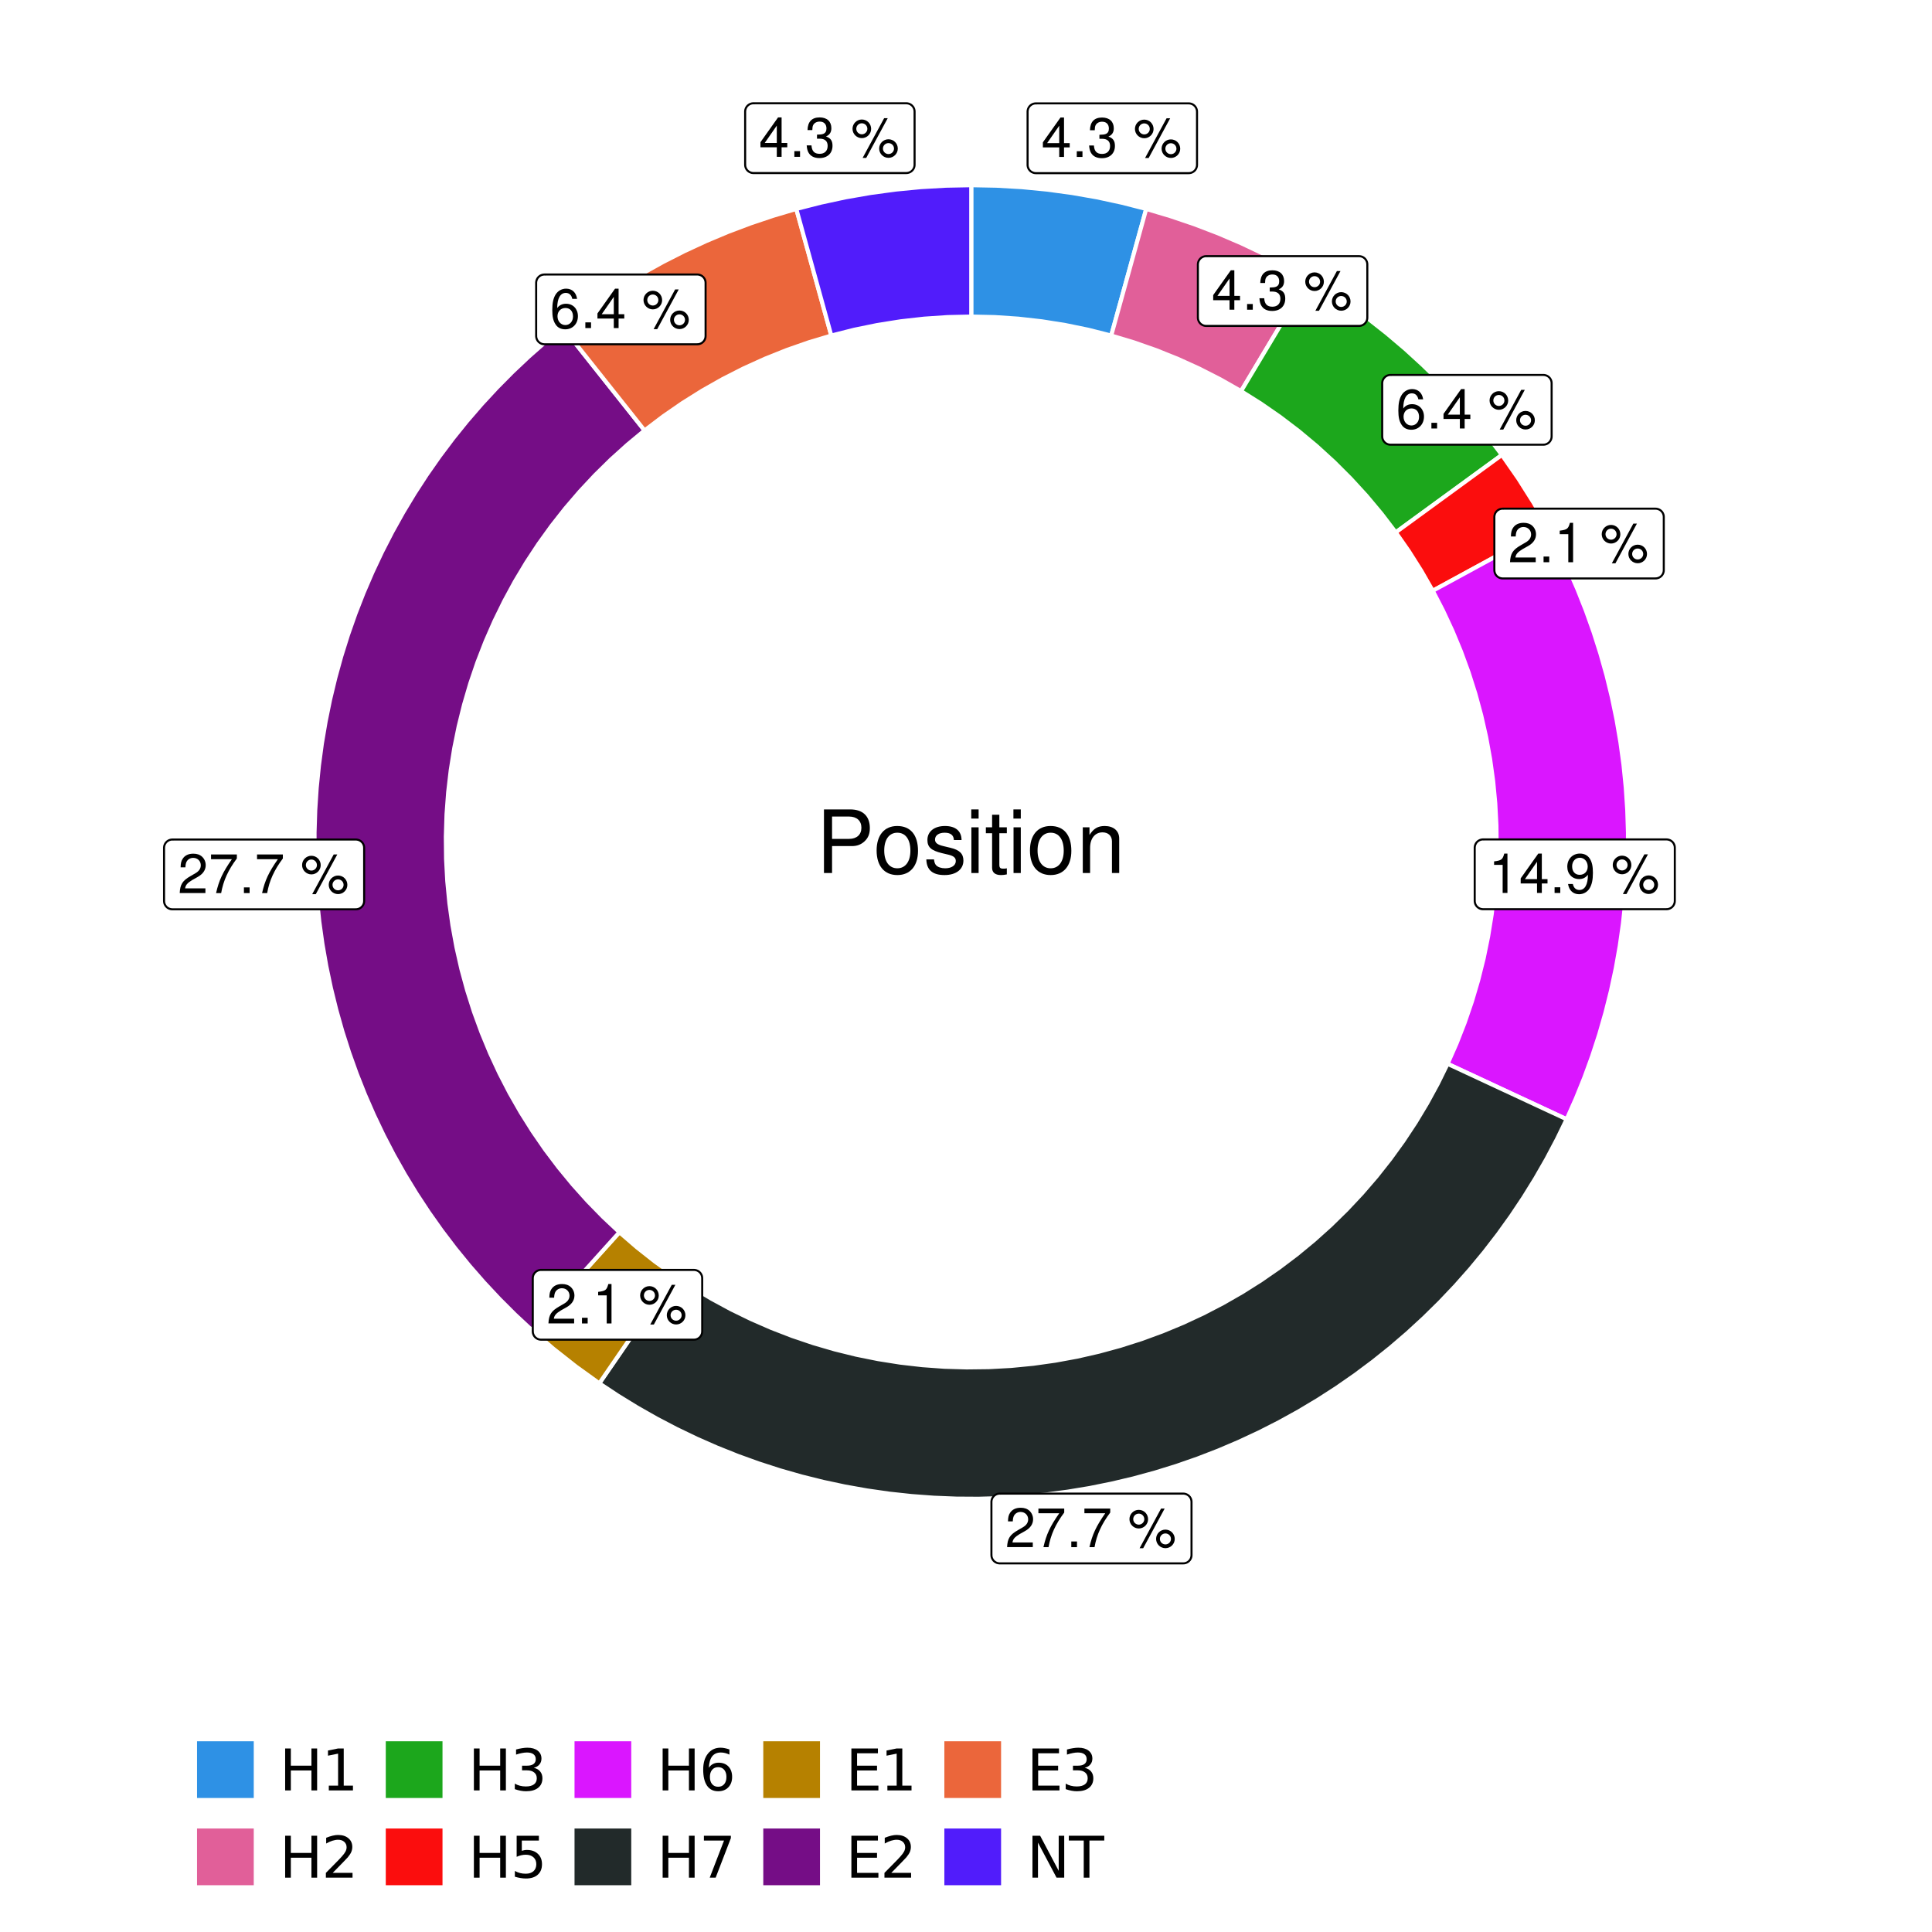
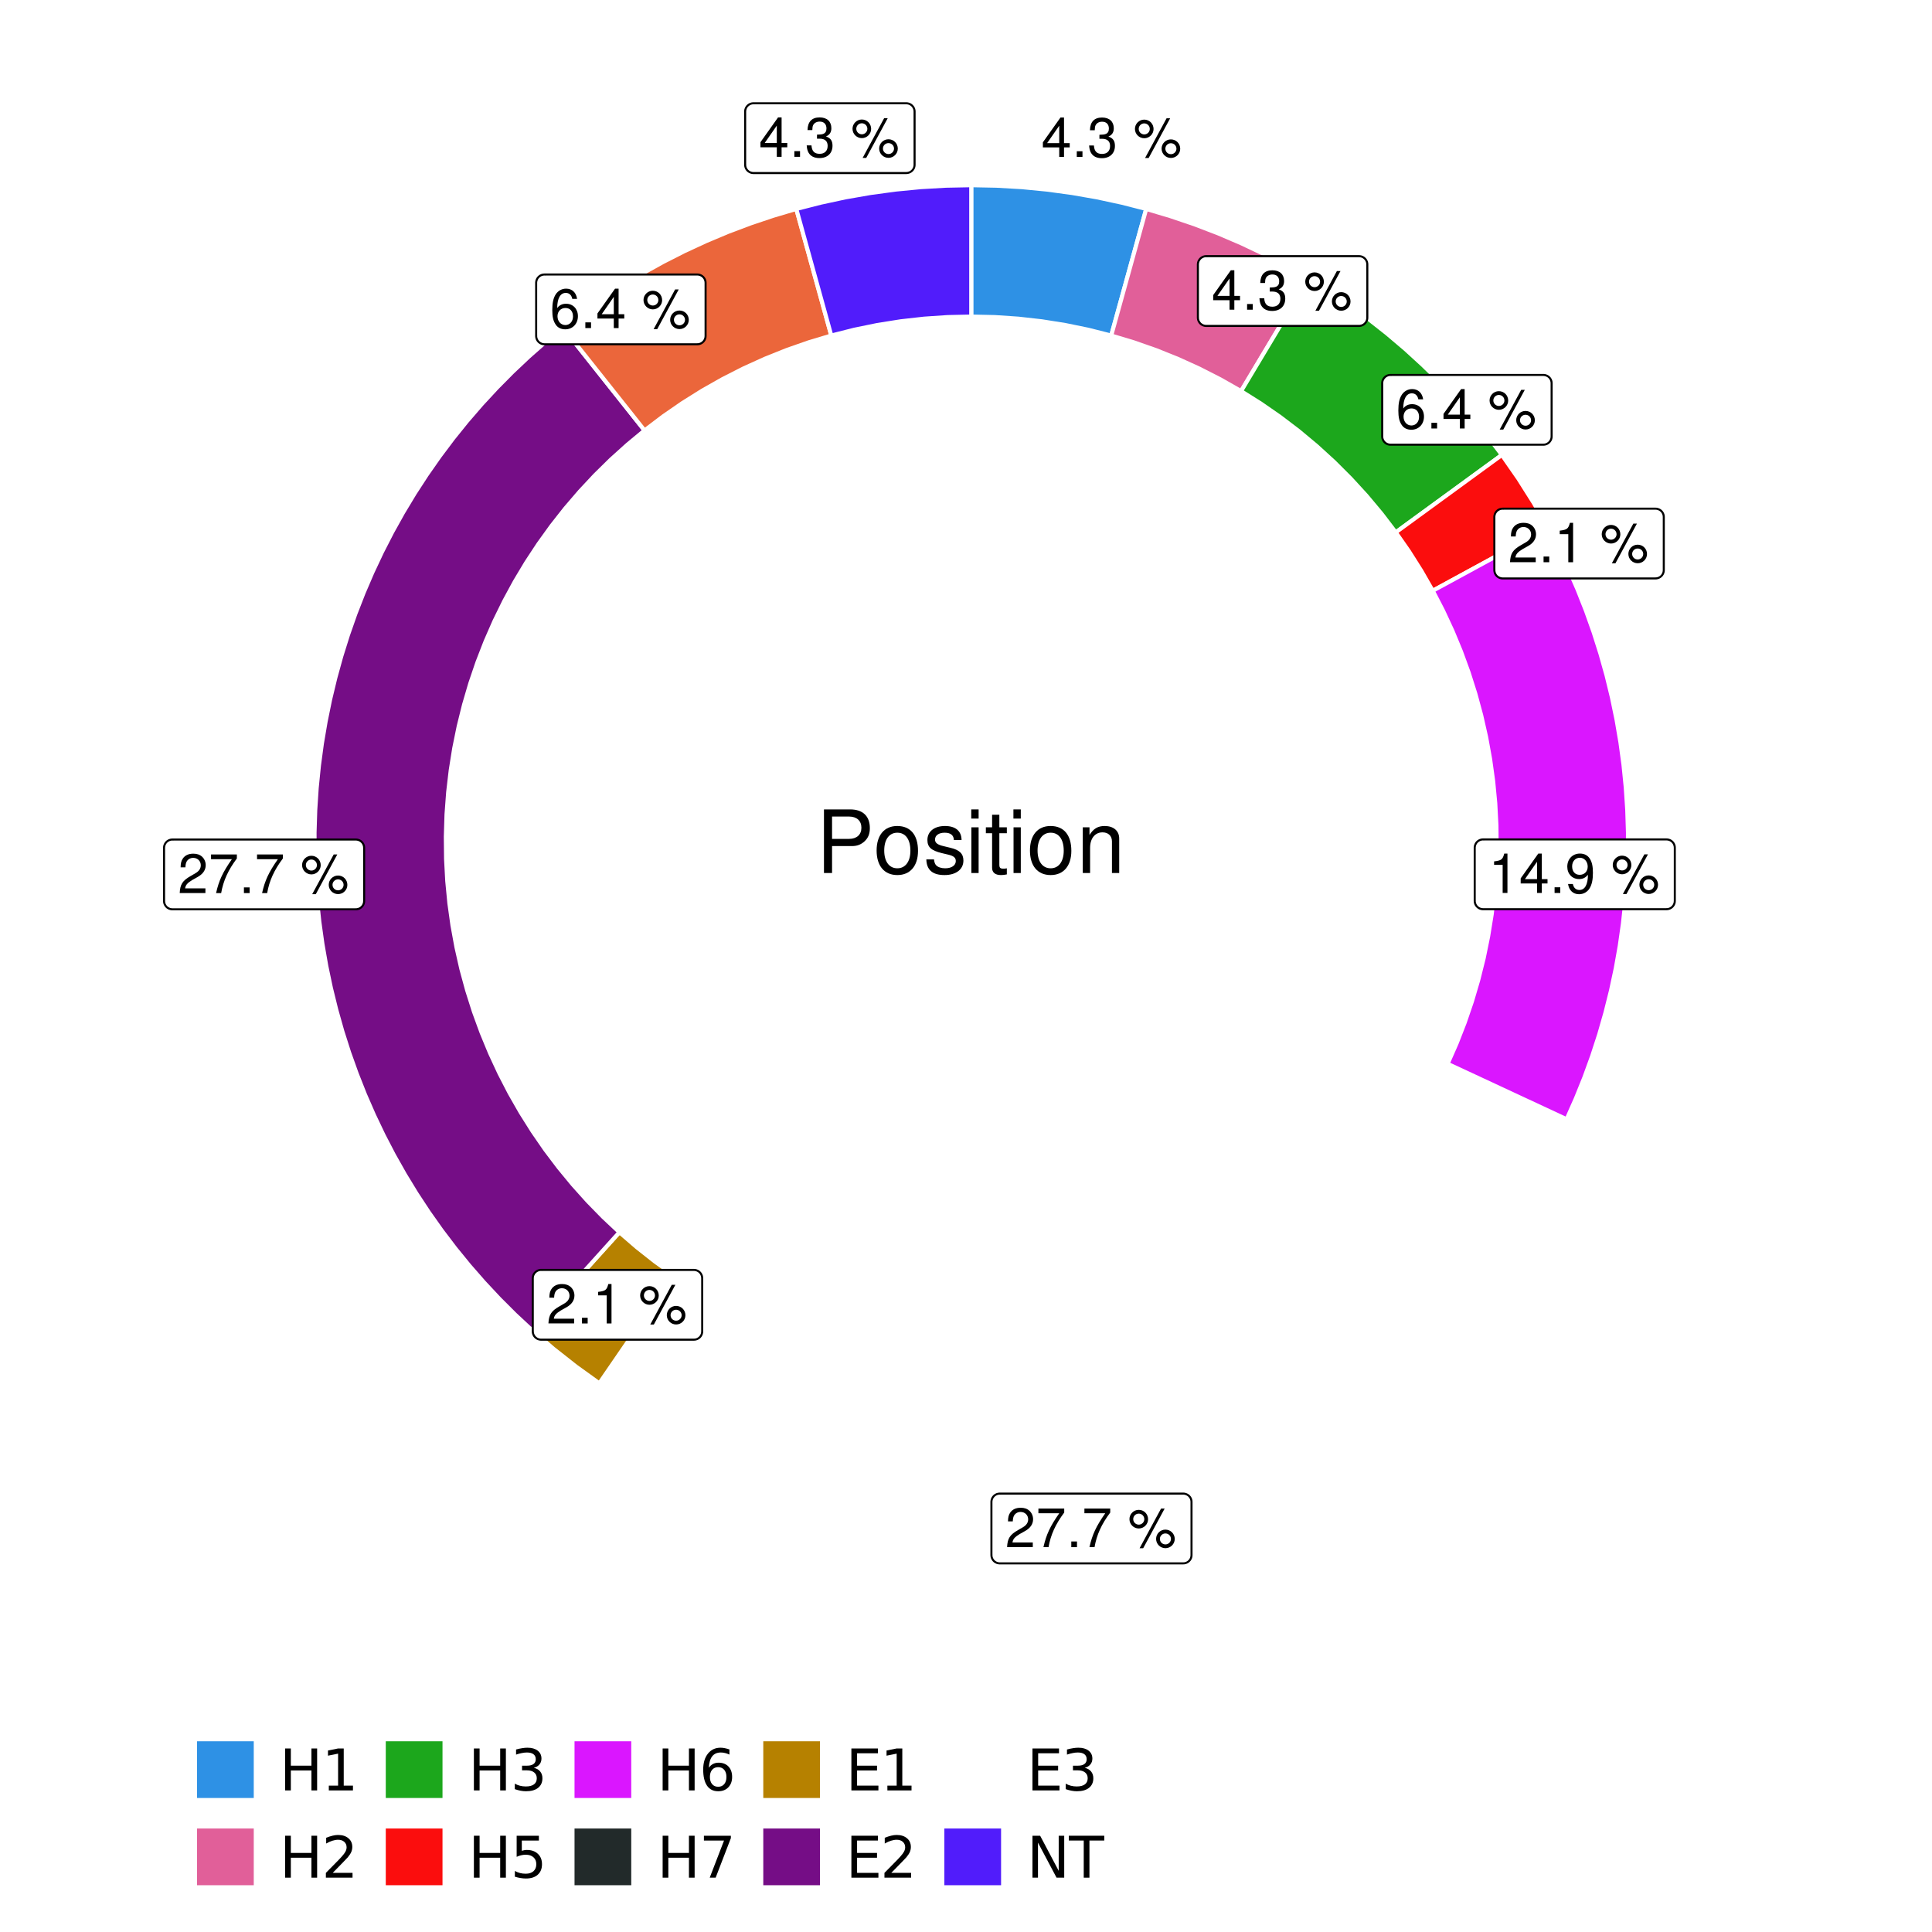
<svg xmlns="http://www.w3.org/2000/svg" xmlns:xlink="http://www.w3.org/1999/xlink" width="504pt" height="504pt" viewBox="0 0 504 504" version="1.1">
  <defs>
    <g>
      <symbol overflow="visible" id="glyph0-0">
        <path style="stroke:none;" d="" />
      </symbol>
      <symbol overflow="visible" id="glyph0-1">
        <path style="stroke:none;" d="M 4.656 -2.484 L 4.656 0 L 5.906 0 L 5.906 -2.484 L 7.391 -2.484 L 7.391 -3.609 L 5.906 -3.609 L 5.906 -10.281 L 4.984 -10.281 L 0.391 -3.812 L 0.391 -2.484 Z M 4.656 -3.609 L 1.5 -3.609 L 4.656 -8.141 Z M 4.656 -3.609 " />
      </symbol>
      <symbol overflow="visible" id="glyph0-2">
        <path style="stroke:none;" d="M 2.719 -1.484 L 1.234 -1.484 L 1.234 0 L 2.719 0 Z M 2.719 -1.484 " />
      </symbol>
      <symbol overflow="visible" id="glyph0-3">
        <path style="stroke:none;" d="M 3.141 -4.734 L 3.828 -4.734 C 5.188 -4.734 5.922 -4.094 5.922 -2.859 C 5.922 -1.562 5.141 -0.781 3.844 -0.781 C 2.453 -0.781 1.797 -1.484 1.703 -2.984 L 0.453 -2.984 C 0.516 -2.156 0.656 -1.625 0.891 -1.172 C 1.422 -0.172 2.406 0.328 3.781 0.328 C 5.859 0.328 7.188 -0.922 7.188 -2.875 C 7.188 -4.188 6.703 -4.891 5.484 -5.312 C 6.422 -5.703 6.891 -6.406 6.891 -7.453 C 6.891 -9.219 5.75 -10.281 3.828 -10.281 C 1.797 -10.281 0.719 -9.141 0.672 -6.969 L 1.922 -6.969 C 1.938 -7.594 1.984 -7.953 2.141 -8.266 C 2.438 -8.844 3.062 -9.188 3.844 -9.188 C 4.953 -9.188 5.609 -8.516 5.609 -7.406 C 5.609 -6.688 5.359 -6.234 4.812 -6 C 4.469 -5.859 4.016 -5.797 3.141 -5.781 Z M 3.141 -4.734 " />
      </symbol>
      <symbol overflow="visible" id="glyph0-4">
        <path style="stroke:none;" d="" />
      </symbol>
      <symbol overflow="visible" id="glyph0-5">
        <path style="stroke:none;" d="M 2.828 -9.734 C 1.5 -9.734 0.406 -8.641 0.406 -7.312 C 0.406 -5.969 1.5 -4.875 2.844 -4.875 C 4.172 -4.875 5.266 -5.969 5.266 -7.281 C 5.266 -8.656 4.188 -9.734 2.828 -9.734 Z M 2.828 -8.75 C 3.641 -8.75 4.281 -8.109 4.281 -7.297 C 4.281 -6.516 3.625 -5.875 2.844 -5.875 C 2.047 -5.875 1.391 -6.516 1.391 -7.312 C 1.391 -8.109 2.031 -8.75 2.828 -8.75 Z M 8.656 -10.078 L 3.047 0.281 L 3.984 0.281 L 9.594 -10.078 Z M 9.781 -4.578 C 8.453 -4.578 7.359 -3.5 7.359 -2.156 C 7.359 -0.812 8.453 0.266 9.797 0.266 C 11.125 0.266 12.219 -0.812 12.219 -2.141 C 12.219 -3.5 11.141 -4.578 9.781 -4.578 Z M 9.781 -3.578 C 10.594 -3.578 11.234 -2.938 11.234 -2.141 C 11.234 -1.359 10.578 -0.719 9.797 -0.719 C 8.984 -0.719 8.344 -1.359 8.344 -2.156 C 8.344 -2.938 8.984 -3.578 9.781 -3.578 Z M 9.781 -3.578 " />
      </symbol>
      <symbol overflow="visible" id="glyph0-6">
        <path style="stroke:none;" d="M 7.078 -7.609 C 6.844 -9.281 5.766 -10.281 4.219 -10.281 C 3.109 -10.281 2.125 -9.734 1.516 -8.812 C 0.875 -7.812 0.609 -6.562 0.609 -4.688 C 0.609 -2.953 0.859 -1.859 1.469 -0.953 C 2 -0.109 2.891 0.328 4 0.328 C 5.922 0.328 7.297 -1.109 7.297 -3.109 C 7.297 -5 6.016 -6.344 4.203 -6.344 C 3.219 -6.344 2.438 -5.969 1.891 -5.219 C 1.906 -7.766 2.703 -9.172 4.141 -9.172 C 5.016 -9.172 5.625 -8.609 5.828 -7.609 Z M 4.047 -5.234 C 5.266 -5.234 6.016 -4.375 6.016 -3.016 C 6.016 -1.719 5.156 -0.781 4.016 -0.781 C 2.844 -0.781 1.969 -1.766 1.969 -3.078 C 1.969 -4.344 2.812 -5.234 4.047 -5.234 Z M 4.047 -5.234 " />
      </symbol>
      <symbol overflow="visible" id="glyph0-7">
        <path style="stroke:none;" d="M 7.188 -1.234 L 1.891 -1.234 C 2.016 -2.094 2.469 -2.625 3.719 -3.391 L 5.141 -4.188 C 6.547 -4.969 7.266 -6.016 7.266 -7.281 C 7.266 -8.141 6.922 -8.922 6.328 -9.484 C 5.734 -10.031 4.984 -10.281 4.031 -10.281 C 2.766 -10.281 1.812 -9.828 1.25 -8.938 C 0.891 -8.406 0.734 -7.766 0.719 -6.719 L 1.969 -6.719 C 2 -7.422 2.094 -7.828 2.266 -8.172 C 2.594 -8.797 3.234 -9.188 4 -9.188 C 5.141 -9.188 5.984 -8.359 5.984 -7.25 C 5.984 -6.422 5.516 -5.719 4.625 -5.203 L 3.312 -4.438 C 1.203 -3.234 0.594 -2.266 0.484 -0.016 L 7.188 -0.016 Z M 7.188 -1.234 " />
      </symbol>
      <symbol overflow="visible" id="glyph0-8">
        <path style="stroke:none;" d="M 3.688 -7.328 L 3.688 0 L 4.938 0 L 4.938 -10.281 L 4.109 -10.281 C 3.672 -8.703 3.391 -8.484 1.453 -8.234 L 1.453 -7.328 Z M 3.688 -7.328 " />
      </symbol>
      <symbol overflow="visible" id="glyph0-9">
        <path style="stroke:none;" d="M 0.75 -2.344 C 1 -0.672 2.078 0.328 3.609 0.328 C 4.734 0.328 5.734 -0.219 6.328 -1.141 C 6.953 -2.141 7.234 -3.391 7.234 -5.266 C 7.234 -7 6.984 -8.094 6.391 -9 C 5.828 -9.844 4.953 -10.281 3.844 -10.281 C 1.922 -10.281 0.547 -8.844 0.547 -6.859 C 0.547 -4.969 1.812 -3.625 3.641 -3.625 C 4.594 -3.625 5.297 -3.969 5.938 -4.75 C 5.922 -2.188 5.141 -0.781 3.703 -0.781 C 2.812 -0.781 2.203 -1.344 2 -2.344 Z M 3.828 -9.188 C 4.984 -9.188 5.875 -8.203 5.875 -6.875 C 5.875 -5.609 5.016 -4.734 3.781 -4.734 C 2.578 -4.734 1.812 -5.594 1.812 -6.953 C 1.812 -8.25 2.656 -9.188 3.828 -9.188 Z M 3.828 -9.188 " />
      </symbol>
      <symbol overflow="visible" id="glyph0-10">
        <path style="stroke:none;" d="M 7.391 -10.078 L 0.656 -10.078 L 0.656 -8.844 L 6.094 -8.844 C 3.703 -5.422 2.719 -3.312 1.969 0 L 3.297 0 C 3.859 -3.234 5.125 -6 7.391 -9.031 Z M 7.391 -10.078 " />
      </symbol>
      <symbol overflow="visible" id="glyph1-0">
        <path style="stroke:none;" d="" />
      </symbol>
      <symbol overflow="visible" id="glyph1-1">
        <path style="stroke:none;" d="M 4.188 -7.031 L 9.406 -7.031 C 10.703 -7.031 11.719 -7.422 12.609 -8.219 C 13.609 -9.125 14.047 -10.203 14.047 -11.719 C 14.047 -14.844 12.203 -16.594 8.922 -16.594 L 2.078 -16.594 L 2.078 0 L 4.188 0 Z M 4.188 -8.906 L 4.188 -14.734 L 8.609 -14.734 C 10.625 -14.734 11.844 -13.641 11.844 -11.812 C 11.844 -10 10.625 -8.906 8.609 -8.906 Z M 4.188 -8.906 " />
      </symbol>
      <symbol overflow="visible" id="glyph1-2">
        <path style="stroke:none;" d="M 6.188 -12.266 C 2.828 -12.266 0.812 -9.875 0.812 -5.875 C 0.812 -1.844 2.828 0.531 6.219 0.531 C 9.578 0.531 11.609 -1.859 11.609 -5.781 C 11.609 -9.922 9.656 -12.266 6.188 -12.266 Z M 6.219 -10.516 C 8.359 -10.516 9.625 -8.766 9.625 -5.812 C 9.625 -2.984 8.312 -1.234 6.219 -1.234 C 4.094 -1.234 2.797 -2.984 2.797 -5.875 C 2.797 -8.766 4.094 -10.516 6.219 -10.516 Z M 6.219 -10.516 " />
      </symbol>
      <symbol overflow="visible" id="glyph1-3">
        <path style="stroke:none;" d="M 9.969 -8.609 C 9.953 -10.953 8.406 -12.266 5.641 -12.266 C 2.875 -12.266 1.062 -10.844 1.062 -8.625 C 1.062 -6.766 2.031 -5.875 4.844 -5.188 L 6.625 -4.766 C 7.938 -4.438 8.469 -3.969 8.469 -3.125 C 8.469 -1.984 7.359 -1.234 5.688 -1.234 C 4.672 -1.234 3.797 -1.531 3.328 -2.031 C 3.031 -2.375 2.891 -2.703 2.781 -3.547 L 0.781 -3.547 C 0.859 -0.797 2.406 0.531 5.531 0.531 C 8.531 0.531 10.453 -0.953 10.453 -3.25 C 10.453 -5.031 9.453 -6.016 7.078 -6.578 L 5.266 -7.016 C 3.703 -7.375 3.047 -7.875 3.047 -8.719 C 3.047 -9.828 4.031 -10.516 5.578 -10.516 C 7.109 -10.516 7.922 -9.859 7.969 -8.609 Z M 9.969 -8.609 " />
      </symbol>
      <symbol overflow="visible" id="glyph1-4">
        <path style="stroke:none;" d="M 3.422 -11.922 L 1.531 -11.922 L 1.531 0 L 3.422 0 Z M 3.422 -16.594 L 1.5 -16.594 L 1.5 -14.203 L 3.422 -14.203 Z M 3.422 -16.594 " />
      </symbol>
      <symbol overflow="visible" id="glyph1-5">
        <path style="stroke:none;" d="M 5.781 -11.922 L 3.828 -11.922 L 3.828 -15.203 L 1.938 -15.203 L 1.938 -11.922 L 0.312 -11.922 L 0.312 -10.375 L 1.938 -10.375 L 1.938 -1.359 C 1.938 -0.141 2.75 0.531 4.234 0.531 C 4.734 0.531 5.141 0.484 5.781 0.359 L 5.781 -1.234 C 5.516 -1.156 5.266 -1.141 4.875 -1.141 C 4.047 -1.141 3.828 -1.359 3.828 -2.203 L 3.828 -10.375 L 5.781 -10.375 Z M 5.781 -11.922 " />
      </symbol>
      <symbol overflow="visible" id="glyph1-6">
        <path style="stroke:none;" d="M 1.594 -11.922 L 1.594 0 L 3.5 0 L 3.5 -6.578 C 3.5 -9.016 4.781 -10.609 6.734 -10.609 C 8.234 -10.609 9.203 -9.703 9.203 -8.266 L 9.203 0 L 11.094 0 L 11.094 -9.016 C 11.094 -11 9.609 -12.266 7.312 -12.266 C 5.531 -12.266 4.391 -11.594 3.344 -9.922 L 3.344 -11.922 Z M 1.594 -11.922 " />
      </symbol>
      <symbol overflow="visible" id="glyph2-0">
        <path style="stroke:none;" d="M 0.75 2.656 L 0.75 -10.578 L 8.25 -10.578 L 8.25 2.656 Z M 1.594 1.812 L 7.406 1.812 L 7.406 -9.734 L 1.594 -9.734 Z M 1.594 1.812 " />
      </symbol>
      <symbol overflow="visible" id="glyph2-1">
        <path style="stroke:none;" d="M 1.469 -10.938 L 2.953 -10.938 L 2.953 -6.453 L 8.328 -6.453 L 8.328 -10.938 L 9.812 -10.938 L 9.812 0 L 8.328 0 L 8.328 -5.203 L 2.953 -5.203 L 2.953 0 L 1.469 0 Z M 1.469 -10.938 " />
      </symbol>
      <symbol overflow="visible" id="glyph2-2">
        <path style="stroke:none;" d="M 1.859 -1.25 L 4.281 -1.25 L 4.281 -9.594 L 1.641 -9.062 L 1.641 -10.406 L 4.266 -10.938 L 5.75 -10.938 L 5.75 -1.25 L 8.156 -1.25 L 8.156 0 L 1.859 0 Z M 1.859 -1.25 " />
      </symbol>
      <symbol overflow="visible" id="glyph2-3">
        <path style="stroke:none;" d="M 2.875 -1.25 L 8.047 -1.25 L 8.047 0 L 1.094 0 L 1.094 -1.25 C 1.656 -1.82 2.422 -2.598 3.391 -3.578 C 4.359 -4.555 4.969 -5.191 5.219 -5.484 C 5.695 -6.016 6.031 -6.461 6.219 -6.828 C 6.406 -7.203 6.5 -7.566 6.5 -7.922 C 6.5 -8.504 6.297 -8.977 5.891 -9.344 C 5.484 -9.707 4.953 -9.891 4.297 -9.891 C 3.828 -9.891 3.332 -9.805 2.812 -9.641 C 2.301 -9.484 1.754 -9.238 1.172 -8.906 L 1.172 -10.406 C 1.766 -10.645 2.32 -10.828 2.844 -10.953 C 3.363 -11.078 3.836 -11.141 4.266 -11.141 C 5.398 -11.141 6.301 -10.852 6.969 -10.281 C 7.645 -9.719 7.984 -8.961 7.984 -8.016 C 7.984 -7.566 7.898 -7.141 7.734 -6.734 C 7.566 -6.328 7.258 -5.852 6.812 -5.312 C 6.688 -5.164 6.297 -4.754 5.641 -4.078 C 4.992 -3.398 4.07 -2.457 2.875 -1.25 Z M 2.875 -1.25 " />
      </symbol>
      <symbol overflow="visible" id="glyph2-4">
        <path style="stroke:none;" d="M 6.094 -5.891 C 6.801 -5.742 7.352 -5.43 7.75 -4.953 C 8.145 -4.473 8.344 -3.879 8.344 -3.172 C 8.344 -2.098 7.969 -1.266 7.219 -0.672 C 6.477 -0.078 5.426 0.219 4.062 0.219 C 3.602 0.219 3.129 0.172 2.641 0.078 C 2.16 -0.016 1.66 -0.148 1.141 -0.328 L 1.141 -1.766 C 1.555 -1.523 2.004 -1.344 2.484 -1.219 C 2.973 -1.094 3.484 -1.031 4.016 -1.031 C 4.941 -1.031 5.648 -1.211 6.141 -1.578 C 6.629 -1.941 6.875 -2.473 6.875 -3.172 C 6.875 -3.816 6.645 -4.32 6.188 -4.688 C 5.738 -5.051 5.113 -5.234 4.312 -5.234 L 3.031 -5.234 L 3.031 -6.453 L 4.359 -6.453 C 5.086 -6.453 5.645 -6.598 6.031 -6.891 C 6.414 -7.18 6.609 -7.598 6.609 -8.141 C 6.609 -8.703 6.41 -9.133 6.016 -9.438 C 5.617 -9.738 5.051 -9.891 4.312 -9.891 C 3.906 -9.891 3.469 -9.844 3 -9.75 C 2.539 -9.664 2.031 -9.531 1.469 -9.344 L 1.469 -10.672 C 2.031 -10.828 2.555 -10.941 3.047 -11.016 C 3.535 -11.098 4 -11.141 4.438 -11.141 C 5.562 -11.141 6.453 -10.883 7.109 -10.375 C 7.766 -9.863 8.094 -9.172 8.094 -8.297 C 8.094 -7.691 7.914 -7.18 7.562 -6.766 C 7.219 -6.348 6.727 -6.055 6.094 -5.891 Z M 6.094 -5.891 " />
      </symbol>
      <symbol overflow="visible" id="glyph2-5">
        <path style="stroke:none;" d="M 1.625 -10.938 L 7.422 -10.938 L 7.422 -9.688 L 2.969 -9.688 L 2.969 -7.016 C 3.188 -7.086 3.398 -7.141 3.609 -7.172 C 3.828 -7.211 4.047 -7.234 4.266 -7.234 C 5.484 -7.234 6.445 -6.895 7.156 -6.219 C 7.875 -5.551 8.234 -4.648 8.234 -3.516 C 8.234 -2.336 7.863 -1.422 7.125 -0.766 C 6.395 -0.109 5.363 0.219 4.031 0.219 C 3.57 0.219 3.102 0.176 2.625 0.094 C 2.156 0.02 1.664 -0.094 1.156 -0.25 L 1.156 -1.75 C 1.594 -1.508 2.047 -1.328 2.516 -1.203 C 2.984 -1.086 3.477 -1.031 4 -1.031 C 4.852 -1.031 5.523 -1.25 6.016 -1.688 C 6.504 -2.133 6.75 -2.742 6.75 -3.516 C 6.75 -4.273 6.504 -4.875 6.016 -5.312 C 5.523 -5.758 4.852 -5.984 4 -5.984 C 3.602 -5.984 3.207 -5.938 2.812 -5.844 C 2.426 -5.758 2.031 -5.625 1.625 -5.438 Z M 1.625 -10.938 " />
      </symbol>
      <symbol overflow="visible" id="glyph2-6">
        <path style="stroke:none;" d="M 4.953 -6.062 C 4.285 -6.062 3.758 -5.832 3.375 -5.375 C 2.988 -4.914 2.797 -4.297 2.797 -3.516 C 2.797 -2.723 2.988 -2.098 3.375 -1.641 C 3.758 -1.18 4.285 -0.953 4.953 -0.953 C 5.617 -0.953 6.145 -1.18 6.531 -1.641 C 6.914 -2.098 7.109 -2.723 7.109 -3.516 C 7.109 -4.297 6.914 -4.914 6.531 -5.375 C 6.145 -5.832 5.617 -6.062 4.953 -6.062 Z M 7.891 -10.688 L 7.891 -9.344 C 7.516 -9.52 7.141 -9.656 6.766 -9.75 C 6.391 -9.844 6.016 -9.891 5.641 -9.891 C 4.66 -9.891 3.91 -9.555 3.391 -8.891 C 2.879 -8.234 2.586 -7.238 2.516 -5.906 C 2.805 -6.332 3.164 -6.66 3.594 -6.891 C 4.031 -7.117 4.516 -7.234 5.047 -7.234 C 6.141 -7.234 7.004 -6.898 7.641 -6.234 C 8.273 -5.566 8.594 -4.66 8.594 -3.516 C 8.594 -2.391 8.258 -1.484 7.594 -0.797 C 6.938 -0.117 6.055 0.219 4.953 0.219 C 3.68 0.219 2.711 -0.266 2.047 -1.234 C 1.379 -2.211 1.047 -3.617 1.047 -5.453 C 1.047 -7.18 1.457 -8.562 2.281 -9.594 C 3.102 -10.625 4.203 -11.141 5.578 -11.141 C 5.953 -11.141 6.328 -11.098 6.703 -11.016 C 7.078 -10.941 7.473 -10.832 7.891 -10.688 Z M 7.891 -10.688 " />
      </symbol>
      <symbol overflow="visible" id="glyph2-7">
        <path style="stroke:none;" d="M 1.234 -10.938 L 8.266 -10.938 L 8.266 -10.312 L 4.297 0 L 2.75 0 L 6.484 -9.688 L 1.234 -9.688 Z M 1.234 -10.938 " />
      </symbol>
      <symbol overflow="visible" id="glyph2-8">
        <path style="stroke:none;" d="M 1.469 -10.938 L 8.391 -10.938 L 8.391 -9.688 L 2.953 -9.688 L 2.953 -6.453 L 8.156 -6.453 L 8.156 -5.203 L 2.953 -5.203 L 2.953 -1.25 L 8.516 -1.25 L 8.516 0 L 1.469 0 Z M 1.469 -10.938 " />
      </symbol>
      <symbol overflow="visible" id="glyph2-9">
        <path style="stroke:none;" d="M 1.469 -10.938 L 3.469 -10.938 L 8.312 -1.781 L 8.312 -10.938 L 9.75 -10.938 L 9.75 0 L 7.75 0 L 2.906 -9.141 L 2.906 0 L 1.469 0 Z M 1.469 -10.938 " />
      </symbol>
      <symbol overflow="visible" id="glyph2-10">
        <path style="stroke:none;" d="M -0.047 -10.938 L 9.203 -10.938 L 9.203 -9.688 L 5.328 -9.688 L 5.328 0 L 3.844 0 L 3.844 -9.688 L -0.047 -9.688 Z M -0.047 -10.938 " />
      </symbol>
    </g>
    <clipPath id="clip1">
      <path d="M 30.98 0 L 473.023 0 L 473.023 504 L 30.98 504 Z M 30.98 0 " />
    </clipPath>
    <clipPath id="clip2">
      <path d="M 39.199 5.48 L 467.543 5.48 L 467.543 433.824 L 39.199 433.824 Z M 39.199 5.48 " />
    </clipPath>
  </defs>
  <g id="surface4">
    <rect x="0" y="0" width="504" height="504" style="fill:rgb(100%,100%,100%);fill-opacity:1;stroke:none;" />
    <g clip-path="url(#clip1)" clip-rule="nonzero">
      <path style="fill-rule:nonzero;fill:rgb(100%,100%,100%);fill-opacity:1;stroke-width:1.067;stroke-linecap:round;stroke-linejoin:round;stroke:rgb(100%,100%,100%);stroke-opacity:1;stroke-miterlimit:10;" d="M 30.98 504 L 473.023 504 L 473.023 0 L 30.98 0 Z M 30.98 504 " />
    </g>
    <g clip-path="url(#clip2)" clip-rule="nonzero">
-       <path style=" stroke:none;fill-rule:nonzero;fill:rgb(100%,100%,100%);fill-opacity:1;" d="M 39.199 433.824 L 467.543 433.824 L 467.543 5.48 L 39.199 5.48 Z M 39.199 433.824 " />
-     </g>
+       </g>
    <path style="fill-rule:nonzero;fill:rgb(18.039%,56.863%,89.804%);fill-opacity:1;stroke-width:1.067;stroke-linecap:butt;stroke-linejoin:miter;stroke:rgb(100%,100%,100%);stroke-opacity:1;stroke-miterlimit:10;" d="M 289.883 87.535 L 291.707 80.93 L 293.535 74.324 L 295.359 67.715 L 297.184 61.109 L 299.012 54.504 L 292.617 52.871 L 286.164 51.48 L 279.664 50.344 L 273.125 49.457 L 266.555 48.82 L 259.969 48.441 L 253.371 48.312 L 253.371 82.582 L 259.527 82.719 L 265.672 83.133 L 271.793 83.824 L 277.875 84.789 L 283.91 86.027 Z M 289.883 87.535 " />
    <path style="fill-rule:nonzero;fill:rgb(88.235%,37.255%,60%);fill-opacity:1;stroke-width:1.067;stroke-linecap:butt;stroke-linejoin:miter;stroke:rgb(100%,100%,100%);stroke-opacity:1;stroke-miterlimit:10;" d="M 323.758 102.035 L 327.277 96.152 L 330.797 90.273 L 334.316 84.391 L 337.836 78.512 L 341.355 72.629 L 335.629 69.352 L 329.777 66.293 L 323.816 63.465 L 317.75 60.867 L 311.586 58.508 L 305.336 56.387 L 299.012 54.504 L 297.184 61.109 L 295.359 67.715 L 293.535 74.324 L 291.707 80.93 L 289.883 87.535 L 295.781 89.309 L 301.594 91.344 L 307.309 93.641 L 312.918 96.191 L 318.402 98.992 Z M 323.758 102.035 " />
    <path style="fill-rule:nonzero;fill:rgb(10.98%,65.49%,10.98%);fill-opacity:1;stroke-width:1.067;stroke-linecap:butt;stroke-linejoin:miter;stroke:rgb(100%,100%,100%);stroke-opacity:1;stroke-miterlimit:10;" d="M 364.109 138.875 L 369.648 134.836 L 375.184 130.797 L 380.723 126.758 L 386.258 122.719 L 391.797 118.68 L 388.02 113.699 L 384.066 108.859 L 379.938 104.164 L 375.641 99.625 L 371.18 95.246 L 366.566 91.031 L 361.797 86.988 L 356.887 83.121 L 351.84 79.434 L 346.66 75.938 L 341.355 72.629 L 337.836 78.512 L 334.316 84.391 L 330.797 90.273 L 327.277 96.152 L 323.758 102.035 L 328.93 105.289 L 333.953 108.77 L 338.816 112.473 L 343.508 116.387 L 348.023 120.508 L 352.348 124.828 L 356.477 129.332 L 360.398 134.02 Z M 364.109 138.875 " />
    <path style="fill-rule:nonzero;fill:rgb(98.431%,5.098%,5.098%);fill-opacity:1;stroke-width:1.067;stroke-linecap:butt;stroke-linejoin:miter;stroke:rgb(100%,100%,100%);stroke-opacity:1;stroke-miterlimit:10;" d="M 373.758 154.113 L 379.777 150.84 L 403.855 137.73 L 400.113 131.207 L 396.094 124.852 L 391.797 118.68 L 386.258 122.719 L 380.723 126.758 L 375.184 130.797 L 369.648 134.836 L 364.109 138.875 L 367.547 143.812 L 370.766 148.895 Z M 373.758 154.113 " />
    <path style="fill-rule:nonzero;fill:rgb(85.49%,8.627%,100%);fill-opacity:1;stroke-width:1.067;stroke-linecap:butt;stroke-linejoin:miter;stroke:rgb(100%,100%,100%);stroke-opacity:1;stroke-miterlimit:10;" d="M 377.629 277.516 L 383.84 280.406 L 390.055 283.301 L 396.266 286.195 L 402.48 289.086 L 408.691 291.98 L 411.102 286.562 L 413.324 281.066 L 415.352 275.496 L 417.188 269.859 L 418.824 264.16 L 420.266 258.41 L 421.508 252.613 L 422.547 246.773 L 423.383 240.906 L 424.02 235.012 L 424.445 229.098 L 424.672 223.172 L 424.691 217.242 L 424.504 211.316 L 424.113 205.402 L 423.52 199.504 L 422.719 193.629 L 421.719 187.785 L 420.516 181.98 L 419.113 176.219 L 417.508 170.512 L 415.711 164.863 L 413.719 159.277 L 411.535 153.766 L 409.16 148.332 L 406.598 142.988 L 403.855 137.73 L 379.777 150.84 L 373.758 154.113 L 376.43 159.285 L 378.883 164.566 L 381.109 169.941 L 383.105 175.41 L 384.867 180.961 L 386.391 186.578 L 387.676 192.254 L 388.715 197.98 L 389.516 203.746 L 390.066 209.543 L 390.371 215.355 L 390.43 221.176 L 390.242 226.992 L 389.809 232.797 L 389.129 238.578 L 388.199 244.324 L 387.031 250.027 L 385.621 255.676 L 383.973 261.258 L 382.09 266.766 L 379.973 272.188 Z M 377.629 277.516 " />
-     <path style="fill-rule:nonzero;fill:rgb(13.333%,16.471%,16.471%);fill-opacity:1;stroke-width:1.067;stroke-linecap:butt;stroke-linejoin:miter;stroke:rgb(100%,100%,100%);stroke-opacity:1;stroke-miterlimit:10;" d="M 175.75 332.625 L 171.871 338.277 L 164.105 349.574 L 160.227 355.223 L 156.344 360.871 L 161.211 364.094 L 166.184 367.148 L 171.254 370.031 L 176.422 372.738 L 181.68 375.27 L 187.023 377.621 L 192.438 379.789 L 197.926 381.77 L 203.48 383.566 L 209.09 385.168 L 214.754 386.582 L 220.457 387.797 L 226.203 388.82 L 231.98 389.648 L 237.781 390.277 L 243.602 390.711 L 249.43 390.945 L 255.266 390.98 L 261.098 390.816 L 266.922 390.453 L 272.73 389.891 L 278.516 389.133 L 284.273 388.18 L 289.992 387.027 L 295.672 385.684 L 301.301 384.148 L 306.875 382.422 L 312.387 380.504 L 317.828 378.402 L 323.199 376.113 L 328.484 373.645 L 333.684 371 L 338.793 368.176 L 343.801 365.18 L 348.703 362.02 L 353.496 358.688 L 358.172 355.199 L 362.727 351.551 L 367.156 347.75 L 371.449 343.801 L 375.609 339.711 L 379.629 335.477 L 383.5 331.109 L 387.219 326.613 L 390.781 321.996 L 394.188 317.258 L 397.43 312.406 L 400.504 307.445 L 403.41 302.387 L 406.141 297.227 L 408.691 291.98 L 402.48 289.086 L 396.266 286.195 L 390.055 283.301 L 383.84 280.406 L 377.629 277.516 L 375.066 282.727 L 372.285 287.824 L 369.293 292.797 L 366.09 297.641 L 362.684 302.348 L 359.086 306.902 L 355.293 311.301 L 351.32 315.535 L 347.172 319.598 L 342.855 323.48 L 338.379 327.176 L 333.746 330.68 L 328.973 333.984 L 324.062 337.086 L 319.027 339.973 L 313.871 342.648 L 308.609 345.098 L 303.246 347.324 L 297.793 349.324 L 292.262 351.09 L 286.66 352.617 L 281 353.91 L 275.289 354.957 L 269.539 355.766 L 263.758 356.328 L 257.961 356.645 L 252.152 356.715 L 246.352 356.543 L 240.559 356.121 L 234.789 355.457 L 229.055 354.547 L 223.363 353.398 L 217.727 352.008 L 212.152 350.379 L 206.652 348.516 L 201.238 346.422 L 195.914 344.098 L 190.695 341.555 L 185.59 338.789 L 180.605 335.812 Z M 175.75 332.625 " />
    <path style="fill-rule:nonzero;fill:rgb(71.373%,50.588%,0%);fill-opacity:1;stroke-width:1.067;stroke-linecap:butt;stroke-linejoin:miter;stroke:rgb(100%,100%,100%);stroke-opacity:1;stroke-miterlimit:10;" d="M 161.59 321.457 L 143.23 341.816 L 138.645 346.91 L 144.336 351.82 L 150.242 356.477 L 156.344 360.871 L 160.227 355.223 L 164.105 349.574 L 171.871 338.277 L 175.75 332.625 L 170.867 329.113 L 166.145 325.387 Z M 161.59 321.457 " />
    <path style="fill-rule:nonzero;fill:rgb(45.882%,5.098%,52.549%);fill-opacity:1;stroke-width:1.067;stroke-linecap:butt;stroke-linejoin:miter;stroke:rgb(100%,100%,100%);stroke-opacity:1;stroke-miterlimit:10;" d="M 168.148 112.293 L 155.363 96.191 L 151.105 90.824 L 146.844 85.457 L 142.336 89.16 L 137.957 93.016 L 133.711 97.02 L 129.605 101.168 L 125.641 105.449 L 121.828 109.863 L 118.164 114.406 L 114.66 119.074 L 111.316 123.855 L 108.137 128.746 L 105.125 133.746 L 102.285 138.844 L 99.621 144.035 L 97.137 149.312 L 94.832 154.676 L 92.711 160.109 L 90.777 165.617 L 89.031 171.184 L 87.477 176.809 L 86.113 182.48 L 84.945 188.199 L 83.969 193.953 L 83.195 199.734 L 82.613 205.543 L 82.234 211.363 L 82.051 217.199 L 82.066 223.031 L 82.281 228.863 L 82.691 234.684 L 83.305 240.488 L 84.113 246.266 L 85.117 252.016 L 86.316 257.727 L 87.711 263.391 L 89.293 269.008 L 91.07 274.566 L 93.035 280.059 L 95.184 285.484 L 97.52 290.832 L 100.031 296.098 L 102.723 301.277 L 105.59 306.359 L 108.629 311.34 L 111.836 316.215 L 115.207 320.98 L 118.734 325.625 L 122.422 330.148 L 126.262 334.543 L 130.246 338.805 L 134.375 342.93 L 138.645 346.91 L 143.23 341.816 L 161.59 321.457 L 157.359 317.477 L 153.301 313.324 L 149.426 309.004 L 145.734 304.52 L 142.234 299.887 L 138.938 295.105 L 135.844 290.191 L 132.961 285.152 L 130.297 279.992 L 127.852 274.727 L 125.633 269.359 L 123.641 263.906 L 121.883 258.371 L 120.359 252.77 L 119.078 247.105 L 118.035 241.395 L 117.234 235.641 L 116.68 229.863 L 116.371 224.062 L 116.309 218.258 L 116.488 212.453 L 116.918 206.664 L 117.59 200.895 L 118.504 195.16 L 119.664 189.473 L 121.062 183.836 L 122.695 178.266 L 124.566 172.766 L 126.668 167.355 L 128.996 162.035 L 131.551 156.82 L 134.32 151.715 L 137.305 146.734 L 140.496 141.887 L 143.891 137.176 L 147.48 132.613 L 151.262 128.207 L 155.227 123.961 L 159.367 119.891 L 163.68 116 Z M 168.148 112.293 " />
    <path style="fill-rule:nonzero;fill:rgb(92.157%,40%,23.137%);fill-opacity:1;stroke-width:1.067;stroke-linecap:butt;stroke-linejoin:miter;stroke:rgb(100%,100%,100%);stroke-opacity:1;stroke-miterlimit:10;" d="M 216.855 87.535 L 213.207 74.324 L 211.379 67.715 L 207.73 54.504 L 201.734 56.281 L 195.809 58.273 L 189.961 60.477 L 184.199 62.898 L 178.527 65.523 L 172.953 68.355 L 167.488 71.391 L 162.141 74.621 L 156.91 78.047 L 151.809 81.66 L 146.844 85.457 L 151.105 90.824 L 155.363 96.191 L 168.148 112.293 L 173.02 108.602 L 178.047 105.133 L 183.227 101.887 L 188.547 98.879 L 193.996 96.109 L 199.562 93.586 L 205.234 91.312 L 211.004 89.293 Z M 216.855 87.535 " />
    <path style="fill-rule:nonzero;fill:rgb(31.765%,10.98%,98.431%);fill-opacity:1;stroke-width:1.067;stroke-linecap:butt;stroke-linejoin:miter;stroke:rgb(100%,100%,100%);stroke-opacity:1;stroke-miterlimit:10;" d="M 253.371 82.582 L 253.371 48.312 L 246.773 48.441 L 240.184 48.82 L 233.613 49.457 L 227.074 50.344 L 220.574 51.48 L 214.121 52.871 L 207.73 54.504 L 211.379 67.715 L 213.207 74.324 L 216.855 87.535 L 222.828 86.027 L 228.863 84.789 L 234.945 83.824 L 241.066 83.133 L 247.211 82.719 Z M 253.371 82.582 " />
-     <path style="fill-rule:nonzero;fill:rgb(100%,100%,100%);fill-opacity:1;stroke-width:0.533;stroke-linecap:round;stroke-linejoin:round;stroke:rgb(0%,0%,0%);stroke-opacity:1;stroke-miterlimit:10;" d="M 270.227 45.168 L 310.105 45.168 L 310.02 45.168 L 310.367 45.152 L 310.707 45.082 L 311.031 44.961 L 311.332 44.785 L 311.602 44.566 L 311.832 44.309 L 312.016 44.012 L 312.152 43.691 L 312.238 43.355 L 312.266 43.008 L 312.266 29.129 L 312.238 28.781 L 312.152 28.445 L 312.016 28.125 L 311.832 27.832 L 311.602 27.57 L 311.332 27.352 L 311.031 27.176 L 310.707 27.055 L 310.367 26.984 L 310.105 26.969 L 270.227 26.969 L 270.484 26.984 L 270.137 26.973 L 269.793 27.012 L 269.461 27.109 L 269.145 27.258 L 268.859 27.457 L 268.609 27.695 L 268.398 27.977 L 268.238 28.281 L 268.129 28.613 L 268.07 28.957 L 268.066 29.129 L 268.066 43.008 L 268.07 42.836 L 268.07 43.184 L 268.129 43.527 L 268.238 43.855 L 268.398 44.164 L 268.609 44.441 L 268.859 44.684 L 269.145 44.879 L 269.461 45.027 L 269.793 45.125 L 270.137 45.168 Z M 270.227 45.168 " />
    <g style="fill:rgb(0%,0%,0%);fill-opacity:1;">
      <use xlink:href="#glyph0-1" x="271.664" y="40.94" />
      <use xlink:href="#glyph0-2" x="279.664" y="40.94" />
      <use xlink:href="#glyph0-3" x="283.664" y="40.94" />
      <use xlink:href="#glyph0-4" x="291.664" y="40.94" />
      <use xlink:href="#glyph0-5" x="295.664" y="40.94" />
    </g>
    <path style="fill-rule:nonzero;fill:rgb(100%,100%,100%);fill-opacity:1;stroke-width:0.533;stroke-linecap:round;stroke-linejoin:round;stroke:rgb(0%,0%,0%);stroke-opacity:1;stroke-miterlimit:10;" d="M 314.652 85.023 L 354.531 85.023 L 354.445 85.02 L 354.793 85.008 L 355.133 84.938 L 355.457 84.812 L 355.758 84.641 L 356.027 84.422 L 356.258 84.16 L 356.445 83.867 L 356.582 83.547 L 356.664 83.211 L 356.691 82.863 L 356.691 68.984 L 356.664 68.637 L 356.582 68.301 L 356.445 67.98 L 356.258 67.684 L 356.027 67.426 L 355.758 67.207 L 355.457 67.031 L 355.133 66.906 L 354.793 66.84 L 354.531 66.824 L 314.652 66.824 L 314.914 66.84 L 314.566 66.824 L 314.219 66.867 L 313.887 66.965 L 313.574 67.113 L 313.285 67.309 L 313.035 67.551 L 312.828 67.828 L 312.664 68.137 L 312.555 68.465 L 312.5 68.809 L 312.492 68.984 L 312.492 82.863 L 312.5 82.688 L 312.5 83.035 L 312.555 83.379 L 312.664 83.711 L 312.828 84.016 L 313.035 84.297 L 313.285 84.535 L 313.574 84.734 L 313.887 84.883 L 314.219 84.98 L 314.566 85.02 Z M 314.652 85.023 " />
    <g style="fill:rgb(0%,0%,0%);fill-opacity:1;">
      <use xlink:href="#glyph0-1" x="316.094" y="80.792" />
      <use xlink:href="#glyph0-2" x="324.094" y="80.792" />
      <use xlink:href="#glyph0-3" x="328.094" y="80.792" />
      <use xlink:href="#glyph0-4" x="336.094" y="80.792" />
      <use xlink:href="#glyph0-5" x="340.094" y="80.792" />
    </g>
    <path style="fill-rule:nonzero;fill:rgb(100%,100%,100%);fill-opacity:1;stroke-width:0.533;stroke-linecap:round;stroke-linejoin:round;stroke:rgb(0%,0%,0%);stroke-opacity:1;stroke-miterlimit:10;" d="M 362.734 116.008 L 402.613 116.008 L 402.527 116.008 L 402.875 115.992 L 403.215 115.926 L 403.539 115.801 L 403.84 115.629 L 404.109 115.406 L 404.34 115.148 L 404.527 114.852 L 404.664 114.535 L 404.746 114.195 L 404.773 113.848 L 404.773 99.969 L 404.746 99.621 L 404.664 99.285 L 404.527 98.965 L 404.34 98.672 L 404.109 98.41 L 403.84 98.191 L 403.539 98.02 L 403.215 97.895 L 402.875 97.824 L 402.613 97.809 L 362.734 97.809 L 362.996 97.824 L 362.648 97.812 L 362.301 97.852 L 361.969 97.949 L 361.652 98.098 L 361.367 98.297 L 361.117 98.539 L 360.91 98.816 L 360.746 99.121 L 360.637 99.453 L 360.582 99.797 L 360.574 99.969 L 360.574 113.848 L 360.582 113.676 L 360.582 114.023 L 360.637 114.367 L 360.746 114.695 L 360.91 115.004 L 361.117 115.281 L 361.367 115.523 L 361.652 115.719 L 361.969 115.867 L 362.301 115.965 L 362.648 116.008 Z M 362.734 116.008 " />
    <g style="fill:rgb(0%,0%,0%);fill-opacity:1;">
      <use xlink:href="#glyph0-6" x="364.176" y="111.78" />
      <use xlink:href="#glyph0-2" x="372.176" y="111.78" />
      <use xlink:href="#glyph0-1" x="376.176" y="111.78" />
      <use xlink:href="#glyph0-4" x="384.176" y="111.78" />
      <use xlink:href="#glyph0-5" x="388.176" y="111.78" />
    </g>
    <path style="fill-rule:nonzero;fill:rgb(100%,100%,100%);fill-opacity:1;stroke-width:0.533;stroke-linecap:round;stroke-linejoin:round;stroke:rgb(0%,0%,0%);stroke-opacity:1;stroke-miterlimit:10;" d="M 391.992 150.895 L 431.871 150.895 L 431.785 150.895 L 432.133 150.879 L 432.473 150.809 L 432.797 150.688 L 433.102 150.512 L 433.367 150.293 L 433.598 150.035 L 433.785 149.738 L 433.922 149.418 L 434.004 149.082 L 434.031 148.734 L 434.031 134.855 L 434.004 134.508 L 433.922 134.172 L 433.785 133.852 L 433.598 133.559 L 433.367 133.297 L 433.102 133.078 L 432.797 132.906 L 432.473 132.781 L 432.133 132.711 L 431.871 132.695 L 391.992 132.695 L 392.254 132.711 L 391.906 132.699 L 391.562 132.738 L 391.227 132.836 L 390.914 132.984 L 390.625 133.184 L 390.375 133.422 L 390.168 133.703 L 390.004 134.008 L 389.895 134.34 L 389.84 134.684 L 389.832 134.855 L 389.832 148.734 L 389.84 148.562 L 389.84 148.91 L 389.895 149.254 L 390.004 149.582 L 390.168 149.891 L 390.375 150.168 L 390.625 150.41 L 390.914 150.605 L 391.227 150.754 L 391.562 150.852 L 391.906 150.895 Z M 391.992 150.895 " />
    <g style="fill:rgb(0%,0%,0%);fill-opacity:1;">
      <use xlink:href="#glyph0-7" x="393.434" y="146.667" />
      <use xlink:href="#glyph0-2" x="401.434" y="146.667" />
      <use xlink:href="#glyph0-8" x="405.434" y="146.667" />
      <use xlink:href="#glyph0-4" x="413.434" y="146.667" />
      <use xlink:href="#glyph0-5" x="417.434" y="146.667" />
    </g>
    <path style="fill-rule:nonzero;fill:rgb(100%,100%,100%);fill-opacity:1;stroke-width:0.533;stroke-linecap:round;stroke-linejoin:round;stroke:rgb(0%,0%,0%);stroke-opacity:1;stroke-miterlimit:10;" d="M 386.867 237.18 L 434.75 237.18 L 434.66 237.18 L 435.008 237.164 L 435.348 237.094 L 435.676 236.973 L 435.977 236.797 L 436.246 236.578 L 436.477 236.316 L 436.66 236.023 L 436.797 235.703 L 436.879 235.367 L 436.906 235.02 L 436.906 221.141 L 436.879 220.793 L 436.797 220.457 L 436.66 220.137 L 436.477 219.844 L 436.246 219.582 L 435.977 219.363 L 435.676 219.188 L 435.348 219.066 L 435.008 218.996 L 434.75 218.98 L 386.867 218.98 L 387.129 218.996 L 386.781 218.98 L 386.438 219.023 L 386.102 219.121 L 385.789 219.27 L 385.504 219.465 L 385.25 219.707 L 385.043 219.984 L 384.883 220.293 L 384.77 220.621 L 384.715 220.965 L 384.707 221.141 L 384.707 235.02 L 384.715 234.848 L 384.715 235.195 L 384.77 235.535 L 384.883 235.867 L 385.043 236.176 L 385.25 236.453 L 385.504 236.691 L 385.789 236.891 L 386.102 237.039 L 386.438 237.137 L 386.781 237.18 Z M 386.867 237.18 " />
    <g style="fill:rgb(0%,0%,0%);fill-opacity:1;">
      <use xlink:href="#glyph0-8" x="388.309" y="232.948" />
      <use xlink:href="#glyph0-1" x="396.309" y="232.948" />
      <use xlink:href="#glyph0-2" x="404.309" y="232.948" />
      <use xlink:href="#glyph0-9" x="408.309" y="232.948" />
      <use xlink:href="#glyph0-4" x="416.309" y="232.948" />
      <use xlink:href="#glyph0-5" x="420.309" y="232.948" />
    </g>
    <path style="fill-rule:nonzero;fill:rgb(100%,100%,100%);fill-opacity:1;stroke-width:0.533;stroke-linecap:round;stroke-linejoin:round;stroke:rgb(0%,0%,0%);stroke-opacity:1;stroke-miterlimit:10;" d="M 260.793 407.836 L 308.672 407.836 L 308.586 407.836 L 308.934 407.82 L 309.273 407.754 L 309.598 407.629 L 309.898 407.457 L 310.168 407.234 L 310.398 406.977 L 310.586 406.68 L 310.723 406.363 L 310.805 406.023 L 310.832 405.676 L 310.832 391.797 L 310.805 391.453 L 310.723 391.113 L 310.586 390.793 L 310.398 390.5 L 310.168 390.238 L 309.898 390.02 L 309.598 389.848 L 309.273 389.723 L 308.934 389.652 L 308.672 389.637 L 260.793 389.637 L 261.055 389.652 L 260.707 389.641 L 260.359 389.68 L 260.027 389.777 L 259.715 389.926 L 259.426 390.125 L 259.176 390.367 L 258.969 390.645 L 258.805 390.949 L 258.695 391.281 L 258.641 391.625 L 258.633 391.797 L 258.633 405.676 L 258.641 405.504 L 258.641 405.852 L 258.695 406.195 L 258.805 406.523 L 258.969 406.832 L 259.176 407.109 L 259.426 407.352 L 259.715 407.547 L 260.027 407.699 L 260.359 407.793 L 260.707 407.836 Z M 260.793 407.836 " />
    <g style="fill:rgb(0%,0%,0%);fill-opacity:1;">
      <use xlink:href="#glyph0-7" x="262.234" y="403.608" />
      <use xlink:href="#glyph0-10" x="270.234" y="403.608" />
      <use xlink:href="#glyph0-2" x="278.234" y="403.608" />
      <use xlink:href="#glyph0-10" x="282.234" y="403.608" />
      <use xlink:href="#glyph0-4" x="290.234" y="403.608" />
      <use xlink:href="#glyph0-5" x="294.234" y="403.608" />
    </g>
    <path style="fill-rule:nonzero;fill:rgb(100%,100%,100%);fill-opacity:1;stroke-width:0.533;stroke-linecap:round;stroke-linejoin:round;stroke:rgb(0%,0%,0%);stroke-opacity:1;stroke-miterlimit:10;" d="M 141.145 349.48 L 181.027 349.48 L 180.938 349.48 L 181.285 349.465 L 181.625 349.395 L 181.953 349.273 L 182.254 349.098 L 182.523 348.879 L 182.754 348.617 L 182.938 348.324 L 183.074 348.004 L 183.156 347.668 L 183.184 347.32 L 183.184 333.441 L 183.156 333.094 L 183.074 332.758 L 182.938 332.438 L 182.754 332.145 L 182.523 331.883 L 182.254 331.664 L 181.953 331.488 L 181.625 331.367 L 181.285 331.297 L 181.027 331.281 L 141.145 331.281 L 141.406 331.297 L 141.059 331.281 L 140.715 331.324 L 140.379 331.422 L 140.066 331.57 L 139.781 331.766 L 139.527 332.008 L 139.32 332.285 L 139.16 332.594 L 139.047 332.922 L 138.992 333.266 L 138.984 333.441 L 138.984 347.32 L 138.992 347.148 L 138.992 347.496 L 139.047 347.836 L 139.16 348.168 L 139.32 348.477 L 139.527 348.754 L 139.781 348.992 L 140.066 349.191 L 140.379 349.34 L 140.715 349.438 L 141.059 349.48 Z M 141.145 349.48 " />
    <g style="fill:rgb(0%,0%,0%);fill-opacity:1;">
      <use xlink:href="#glyph0-7" x="142.586" y="345.249" />
      <use xlink:href="#glyph0-2" x="150.586" y="345.249" />
      <use xlink:href="#glyph0-8" x="154.586" y="345.249" />
      <use xlink:href="#glyph0-4" x="162.586" y="345.249" />
      <use xlink:href="#glyph0-5" x="166.586" y="345.249" />
    </g>
    <path style="fill-rule:nonzero;fill:rgb(100%,100%,100%);fill-opacity:1;stroke-width:0.533;stroke-linecap:round;stroke-linejoin:round;stroke:rgb(0%,0%,0%);stroke-opacity:1;stroke-miterlimit:10;" d="M 44.957 237.207 L 92.836 237.207 L 92.75 237.207 L 93.098 237.191 L 93.438 237.121 L 93.766 237 L 94.066 236.824 L 94.336 236.605 L 94.566 236.344 L 94.75 236.051 L 94.887 235.73 L 94.969 235.395 L 94.996 235.047 L 94.996 221.168 L 94.969 220.82 L 94.887 220.484 L 94.75 220.164 L 94.566 219.871 L 94.336 219.609 L 94.066 219.391 L 93.766 219.215 L 93.438 219.094 L 93.098 219.023 L 92.836 219.008 L 44.957 219.008 L 45.219 219.023 L 44.871 219.008 L 44.527 219.051 L 44.191 219.148 L 43.879 219.297 L 43.59 219.496 L 43.34 219.734 L 43.133 220.012 L 42.969 220.32 L 42.859 220.652 L 42.805 220.992 L 42.797 221.168 L 42.797 235.047 L 42.805 234.875 L 42.805 235.223 L 42.859 235.566 L 42.969 235.895 L 43.133 236.203 L 43.34 236.48 L 43.59 236.723 L 43.879 236.918 L 44.191 237.066 L 44.527 237.164 L 44.871 237.207 Z M 44.957 237.207 " />
    <g style="fill:rgb(0%,0%,0%);fill-opacity:1;">
      <use xlink:href="#glyph0-7" x="46.398" y="232.979" />
      <use xlink:href="#glyph0-10" x="54.398" y="232.979" />
      <use xlink:href="#glyph0-2" x="62.398" y="232.979" />
      <use xlink:href="#glyph0-10" x="66.398" y="232.979" />
      <use xlink:href="#glyph0-4" x="74.398" y="232.979" />
      <use xlink:href="#glyph0-5" x="78.398" y="232.979" />
    </g>
    <path style="fill-rule:nonzero;fill:rgb(100%,100%,100%);fill-opacity:1;stroke-width:0.533;stroke-linecap:round;stroke-linejoin:round;stroke:rgb(0%,0%,0%);stroke-opacity:1;stroke-miterlimit:10;" d="M 142.027 89.812 L 181.906 89.812 L 181.82 89.809 L 182.168 89.797 L 182.508 89.727 L 182.832 89.602 L 183.133 89.43 L 183.402 89.207 L 183.633 88.949 L 183.82 88.656 L 183.957 88.336 L 184.039 87.996 L 184.066 87.652 L 184.066 73.77 L 184.039 73.426 L 183.957 73.086 L 183.82 72.766 L 183.633 72.473 L 183.402 72.215 L 183.133 71.992 L 182.832 71.82 L 182.508 71.695 L 182.168 71.625 L 181.906 71.609 L 142.027 71.609 L 142.285 71.625 L 141.938 71.613 L 141.594 71.656 L 141.262 71.75 L 140.945 71.898 L 140.66 72.098 L 140.41 72.34 L 140.199 72.617 L 140.039 72.926 L 139.93 73.254 L 139.875 73.598 L 139.867 73.77 L 139.867 87.652 L 139.875 87.477 L 139.875 87.824 L 139.93 88.168 L 140.039 88.496 L 140.199 88.805 L 140.41 89.082 L 140.66 89.324 L 140.945 89.52 L 141.262 89.672 L 141.594 89.766 L 141.938 89.809 Z M 142.027 89.812 " />
    <g style="fill:rgb(0%,0%,0%);fill-opacity:1;">
      <use xlink:href="#glyph0-6" x="143.465" y="85.581" />
      <use xlink:href="#glyph0-2" x="151.465" y="85.581" />
      <use xlink:href="#glyph0-1" x="155.465" y="85.581" />
      <use xlink:href="#glyph0-4" x="163.465" y="85.581" />
      <use xlink:href="#glyph0-5" x="167.465" y="85.581" />
    </g>
    <path style="fill-rule:nonzero;fill:rgb(100%,100%,100%);fill-opacity:1;stroke-width:0.533;stroke-linecap:round;stroke-linejoin:round;stroke:rgb(0%,0%,0%);stroke-opacity:1;stroke-miterlimit:10;" d="M 196.547 45.141 L 236.426 45.141 L 236.34 45.141 L 236.688 45.125 L 237.027 45.055 L 237.352 44.934 L 237.652 44.758 L 237.922 44.539 L 238.152 44.277 L 238.34 43.984 L 238.477 43.664 L 238.559 43.328 L 238.586 42.98 L 238.586 29.102 L 238.559 28.754 L 238.477 28.418 L 238.34 28.098 L 238.152 27.805 L 237.922 27.543 L 237.652 27.324 L 237.352 27.148 L 237.027 27.027 L 236.688 26.957 L 236.426 26.941 L 196.547 26.941 L 196.809 26.957 L 196.461 26.941 L 196.113 26.984 L 195.781 27.082 L 195.469 27.23 L 195.18 27.43 L 194.93 27.668 L 194.723 27.945 L 194.559 28.254 L 194.449 28.582 L 194.395 28.926 L 194.387 29.102 L 194.387 42.98 L 194.395 42.809 L 194.395 43.156 L 194.449 43.496 L 194.559 43.828 L 194.723 44.137 L 194.93 44.414 L 195.18 44.652 L 195.469 44.852 L 195.781 45 L 196.113 45.098 L 196.461 45.141 Z M 196.547 45.141 " />
    <g style="fill:rgb(0%,0%,0%);fill-opacity:1;">
      <use xlink:href="#glyph0-1" x="197.988" y="40.909" />
      <use xlink:href="#glyph0-2" x="205.988" y="40.909" />
      <use xlink:href="#glyph0-3" x="209.988" y="40.909" />
      <use xlink:href="#glyph0-4" x="217.988" y="40.909" />
      <use xlink:href="#glyph0-5" x="221.988" y="40.909" />
    </g>
    <g style="fill:rgb(0%,0%,0%);fill-opacity:1;">
      <use xlink:href="#glyph1-1" x="212.871" y="227.746" />
      <use xlink:href="#glyph1-2" x="227.871" y="227.746" />
      <use xlink:href="#glyph1-3" x="240.871" y="227.746" />
      <use xlink:href="#glyph1-4" x="251.871" y="227.746" />
      <use xlink:href="#glyph1-5" x="256.871" y="227.746" />
      <use xlink:href="#glyph1-4" x="262.871" y="227.746" />
      <use xlink:href="#glyph1-2" x="267.871" y="227.746" />
      <use xlink:href="#glyph1-6" x="280.871" y="227.746" />
    </g>
    <path style=" stroke:none;fill-rule:nonzero;fill:rgb(100%,100%,100%);fill-opacity:1;" d="M 39.199 498.52 L 293.352 498.52 L 293.352 447.52 L 39.199 447.52 Z M 39.199 498.52 " />
-     <path style=" stroke:none;fill-rule:nonzero;fill:rgb(100%,100%,100%);fill-opacity:1;" d="M 50.156 470.281 L 67.438 470.281 L 67.438 453 L 50.156 453 Z M 50.156 470.281 " />
    <path style="fill-rule:nonzero;fill:rgb(18.039%,56.863%,89.804%);fill-opacity:1;stroke-width:1.067;stroke-linecap:butt;stroke-linejoin:miter;stroke:rgb(100%,100%,100%);stroke-opacity:1;stroke-miterlimit:10;" d="M 50.867 469.574 L 66.73 469.574 L 66.73 453.711 L 50.867 453.711 Z M 50.867 469.574 " />
    <path style=" stroke:none;fill-rule:nonzero;fill:rgb(100%,100%,100%);fill-opacity:1;" d="M 50.156 493.043 L 67.438 493.043 L 67.438 475.762 L 50.156 475.762 Z M 50.156 493.043 " />
    <path style="fill-rule:nonzero;fill:rgb(88.235%,37.255%,60%);fill-opacity:1;stroke-width:1.067;stroke-linecap:butt;stroke-linejoin:miter;stroke:rgb(100%,100%,100%);stroke-opacity:1;stroke-miterlimit:10;" d="M 50.867 492.332 L 66.73 492.332 L 66.73 476.469 L 50.867 476.469 Z M 50.867 492.332 " />
    <path style=" stroke:none;fill-rule:nonzero;fill:rgb(100%,100%,100%);fill-opacity:1;" d="M 99.395 470.281 L 116.676 470.281 L 116.676 453 L 99.395 453 Z M 99.395 470.281 " />
    <path style="fill-rule:nonzero;fill:rgb(10.98%,65.49%,10.98%);fill-opacity:1;stroke-width:1.067;stroke-linecap:butt;stroke-linejoin:miter;stroke:rgb(100%,100%,100%);stroke-opacity:1;stroke-miterlimit:10;" d="M 100.105 469.574 L 115.969 469.574 L 115.969 453.711 L 100.105 453.711 Z M 100.105 469.574 " />
    <path style=" stroke:none;fill-rule:nonzero;fill:rgb(100%,100%,100%);fill-opacity:1;" d="M 99.395 493.043 L 116.676 493.043 L 116.676 475.762 L 99.395 475.762 Z M 99.395 493.043 " />
    <path style="fill-rule:nonzero;fill:rgb(98.431%,5.098%,5.098%);fill-opacity:1;stroke-width:1.067;stroke-linecap:butt;stroke-linejoin:miter;stroke:rgb(100%,100%,100%);stroke-opacity:1;stroke-miterlimit:10;" d="M 100.105 492.332 L 115.969 492.332 L 115.969 476.469 L 100.105 476.469 Z M 100.105 492.332 " />
    <path style=" stroke:none;fill-rule:nonzero;fill:rgb(100%,100%,100%);fill-opacity:1;" d="M 148.633 470.281 L 165.914 470.281 L 165.914 453 L 148.633 453 Z M 148.633 470.281 " />
    <path style="fill-rule:nonzero;fill:rgb(85.49%,8.627%,100%);fill-opacity:1;stroke-width:1.067;stroke-linecap:butt;stroke-linejoin:miter;stroke:rgb(100%,100%,100%);stroke-opacity:1;stroke-miterlimit:10;" d="M 149.344 469.574 L 165.207 469.574 L 165.207 453.711 L 149.344 453.711 Z M 149.344 469.574 " />
    <path style=" stroke:none;fill-rule:nonzero;fill:rgb(100%,100%,100%);fill-opacity:1;" d="M 148.633 493.043 L 165.914 493.043 L 165.914 475.762 L 148.633 475.762 Z M 148.633 493.043 " />
    <path style="fill-rule:nonzero;fill:rgb(13.333%,16.471%,16.471%);fill-opacity:1;stroke-width:1.067;stroke-linecap:butt;stroke-linejoin:miter;stroke:rgb(100%,100%,100%);stroke-opacity:1;stroke-miterlimit:10;" d="M 149.344 492.332 L 165.207 492.332 L 165.207 476.469 L 149.344 476.469 Z M 149.344 492.332 " />
    <path style=" stroke:none;fill-rule:nonzero;fill:rgb(100%,100%,100%);fill-opacity:1;" d="M 197.875 470.281 L 215.156 470.281 L 215.156 453 L 197.875 453 Z M 197.875 470.281 " />
    <path style="fill-rule:nonzero;fill:rgb(71.373%,50.588%,0%);fill-opacity:1;stroke-width:1.067;stroke-linecap:butt;stroke-linejoin:miter;stroke:rgb(100%,100%,100%);stroke-opacity:1;stroke-miterlimit:10;" d="M 198.582 469.574 L 214.445 469.574 L 214.445 453.711 L 198.582 453.711 Z M 198.582 469.574 " />
    <path style=" stroke:none;fill-rule:nonzero;fill:rgb(100%,100%,100%);fill-opacity:1;" d="M 197.875 493.043 L 215.156 493.043 L 215.156 475.762 L 197.875 475.762 Z M 197.875 493.043 " />
    <path style="fill-rule:nonzero;fill:rgb(45.882%,5.098%,52.549%);fill-opacity:1;stroke-width:1.067;stroke-linecap:butt;stroke-linejoin:miter;stroke:rgb(100%,100%,100%);stroke-opacity:1;stroke-miterlimit:10;" d="M 198.582 492.332 L 214.445 492.332 L 214.445 476.469 L 198.582 476.469 Z M 198.582 492.332 " />
    <path style=" stroke:none;fill-rule:nonzero;fill:rgb(100%,100%,100%);fill-opacity:1;" d="M 245.113 470.281 L 262.395 470.281 L 262.395 453 L 245.113 453 Z M 245.113 470.281 " />
-     <path style="fill-rule:nonzero;fill:rgb(92.157%,40%,23.137%);fill-opacity:1;stroke-width:1.067;stroke-linecap:butt;stroke-linejoin:miter;stroke:rgb(100%,100%,100%);stroke-opacity:1;stroke-miterlimit:10;" d="M 245.82 469.574 L 261.684 469.574 L 261.684 453.711 L 245.82 453.711 Z M 245.82 469.574 " />
    <path style=" stroke:none;fill-rule:nonzero;fill:rgb(100%,100%,100%);fill-opacity:1;" d="M 245.113 493.043 L 262.395 493.043 L 262.395 475.762 L 245.113 475.762 Z M 245.113 493.043 " />
    <path style="fill-rule:nonzero;fill:rgb(31.765%,10.98%,98.431%);fill-opacity:1;stroke-width:1.067;stroke-linecap:butt;stroke-linejoin:miter;stroke:rgb(100%,100%,100%);stroke-opacity:1;stroke-miterlimit:10;" d="M 245.82 492.332 L 261.684 492.332 L 261.684 476.469 L 245.82 476.469 Z M 245.82 492.332 " />
    <g style="fill:rgb(0%,0%,0%);fill-opacity:1;">
      <use xlink:href="#glyph2-1" x="72.918" y="467.064" />
      <use xlink:href="#glyph2-2" x="83.918" y="467.064" />
    </g>
    <g style="fill:rgb(0%,0%,0%);fill-opacity:1;">
      <use xlink:href="#glyph2-1" x="72.918" y="489.826" />
      <use xlink:href="#glyph2-3" x="83.918" y="489.826" />
    </g>
    <g style="fill:rgb(0%,0%,0%);fill-opacity:1;">
      <use xlink:href="#glyph2-1" x="122.156" y="467.064" />
      <use xlink:href="#glyph2-4" x="133.156" y="467.064" />
    </g>
    <g style="fill:rgb(0%,0%,0%);fill-opacity:1;">
      <use xlink:href="#glyph2-1" x="122.156" y="489.826" />
      <use xlink:href="#glyph2-5" x="133.156" y="489.826" />
    </g>
    <g style="fill:rgb(0%,0%,0%);fill-opacity:1;">
      <use xlink:href="#glyph2-1" x="171.395" y="467.064" />
      <use xlink:href="#glyph2-6" x="182.395" y="467.064" />
    </g>
    <g style="fill:rgb(0%,0%,0%);fill-opacity:1;">
      <use xlink:href="#glyph2-1" x="171.395" y="489.826" />
      <use xlink:href="#glyph2-7" x="182.395" y="489.826" />
    </g>
    <g style="fill:rgb(0%,0%,0%);fill-opacity:1;">
      <use xlink:href="#glyph2-8" x="220.633" y="467.064" />
      <use xlink:href="#glyph2-2" x="229.633" y="467.064" />
    </g>
    <g style="fill:rgb(0%,0%,0%);fill-opacity:1;">
      <use xlink:href="#glyph2-8" x="220.633" y="489.826" />
      <use xlink:href="#glyph2-3" x="229.633" y="489.826" />
    </g>
    <g style="fill:rgb(0%,0%,0%);fill-opacity:1;">
      <use xlink:href="#glyph2-8" x="267.871" y="467.064" />
      <use xlink:href="#glyph2-4" x="276.871" y="467.064" />
    </g>
    <g style="fill:rgb(0%,0%,0%);fill-opacity:1;">
      <use xlink:href="#glyph2-9" x="267.871" y="489.826" />
      <use xlink:href="#glyph2-10" x="278.871" y="489.826" />
    </g>
  </g>
</svg>